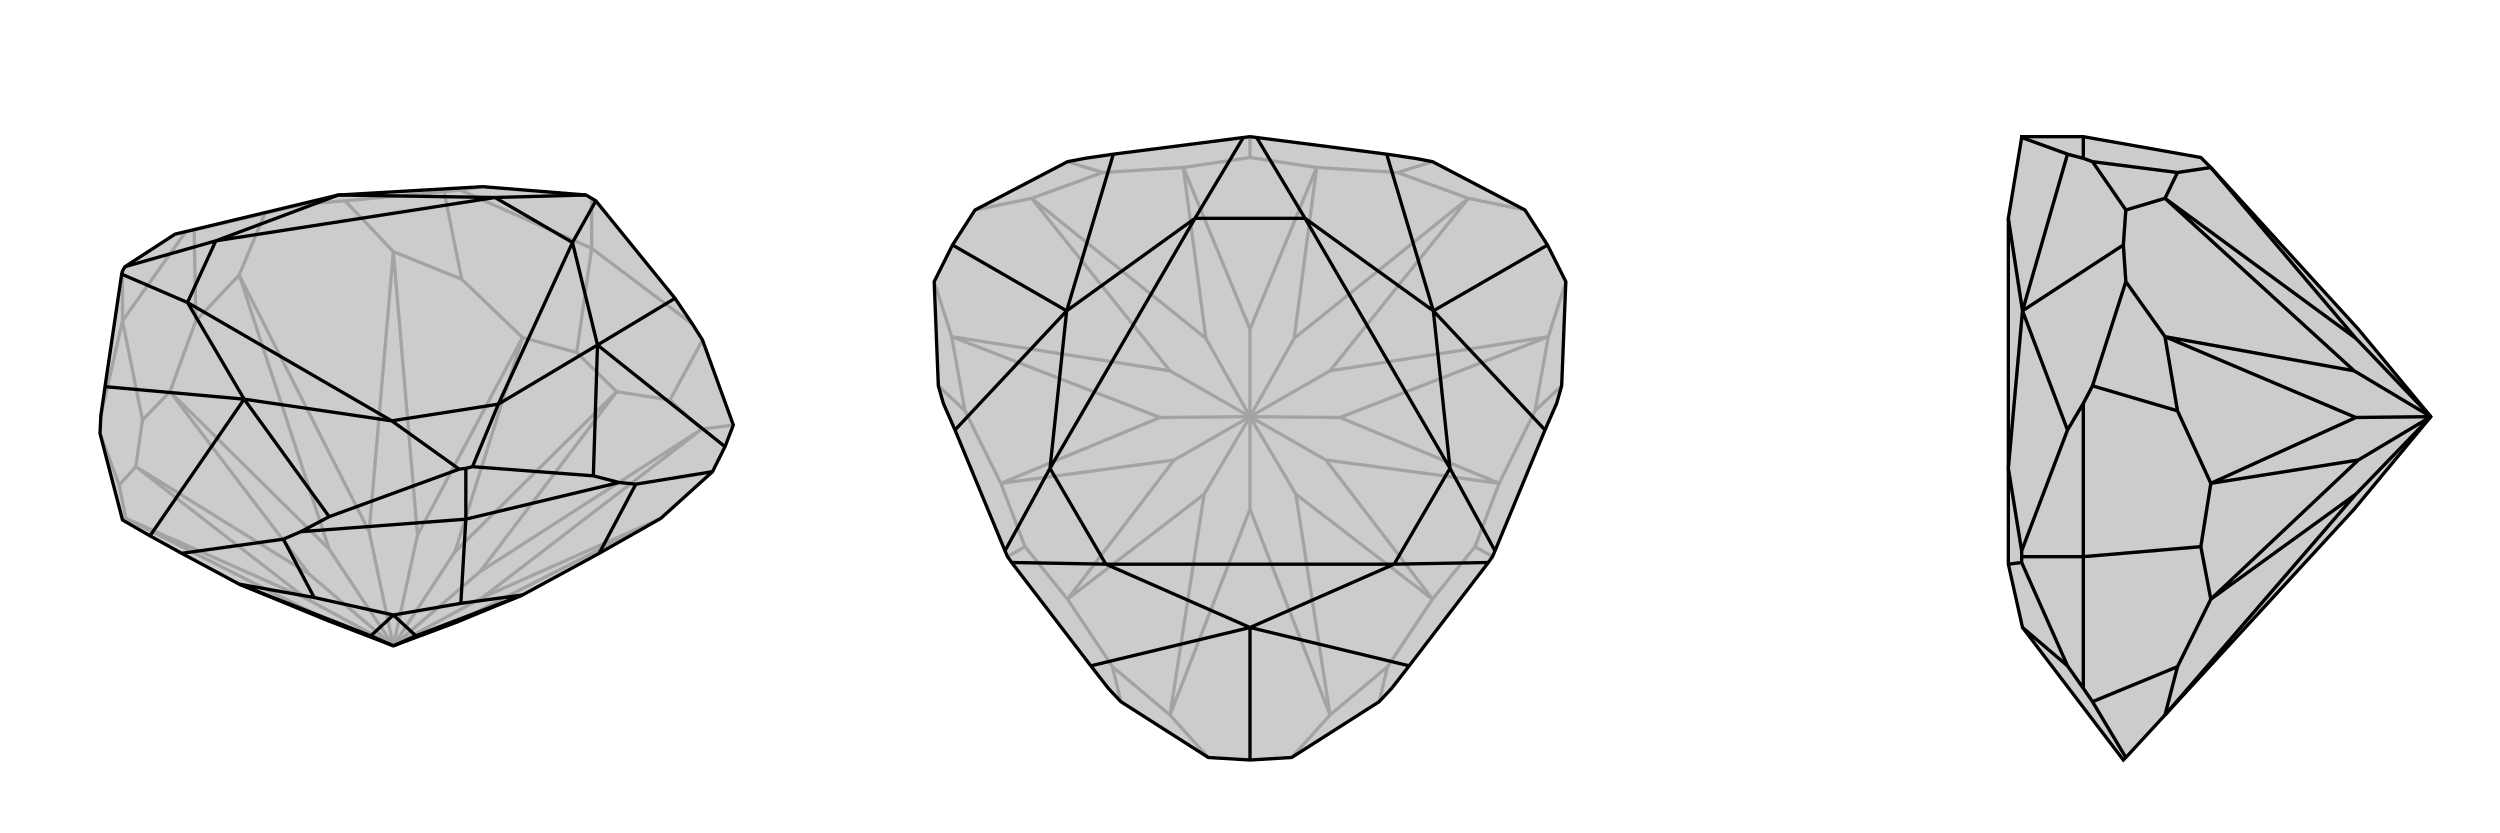
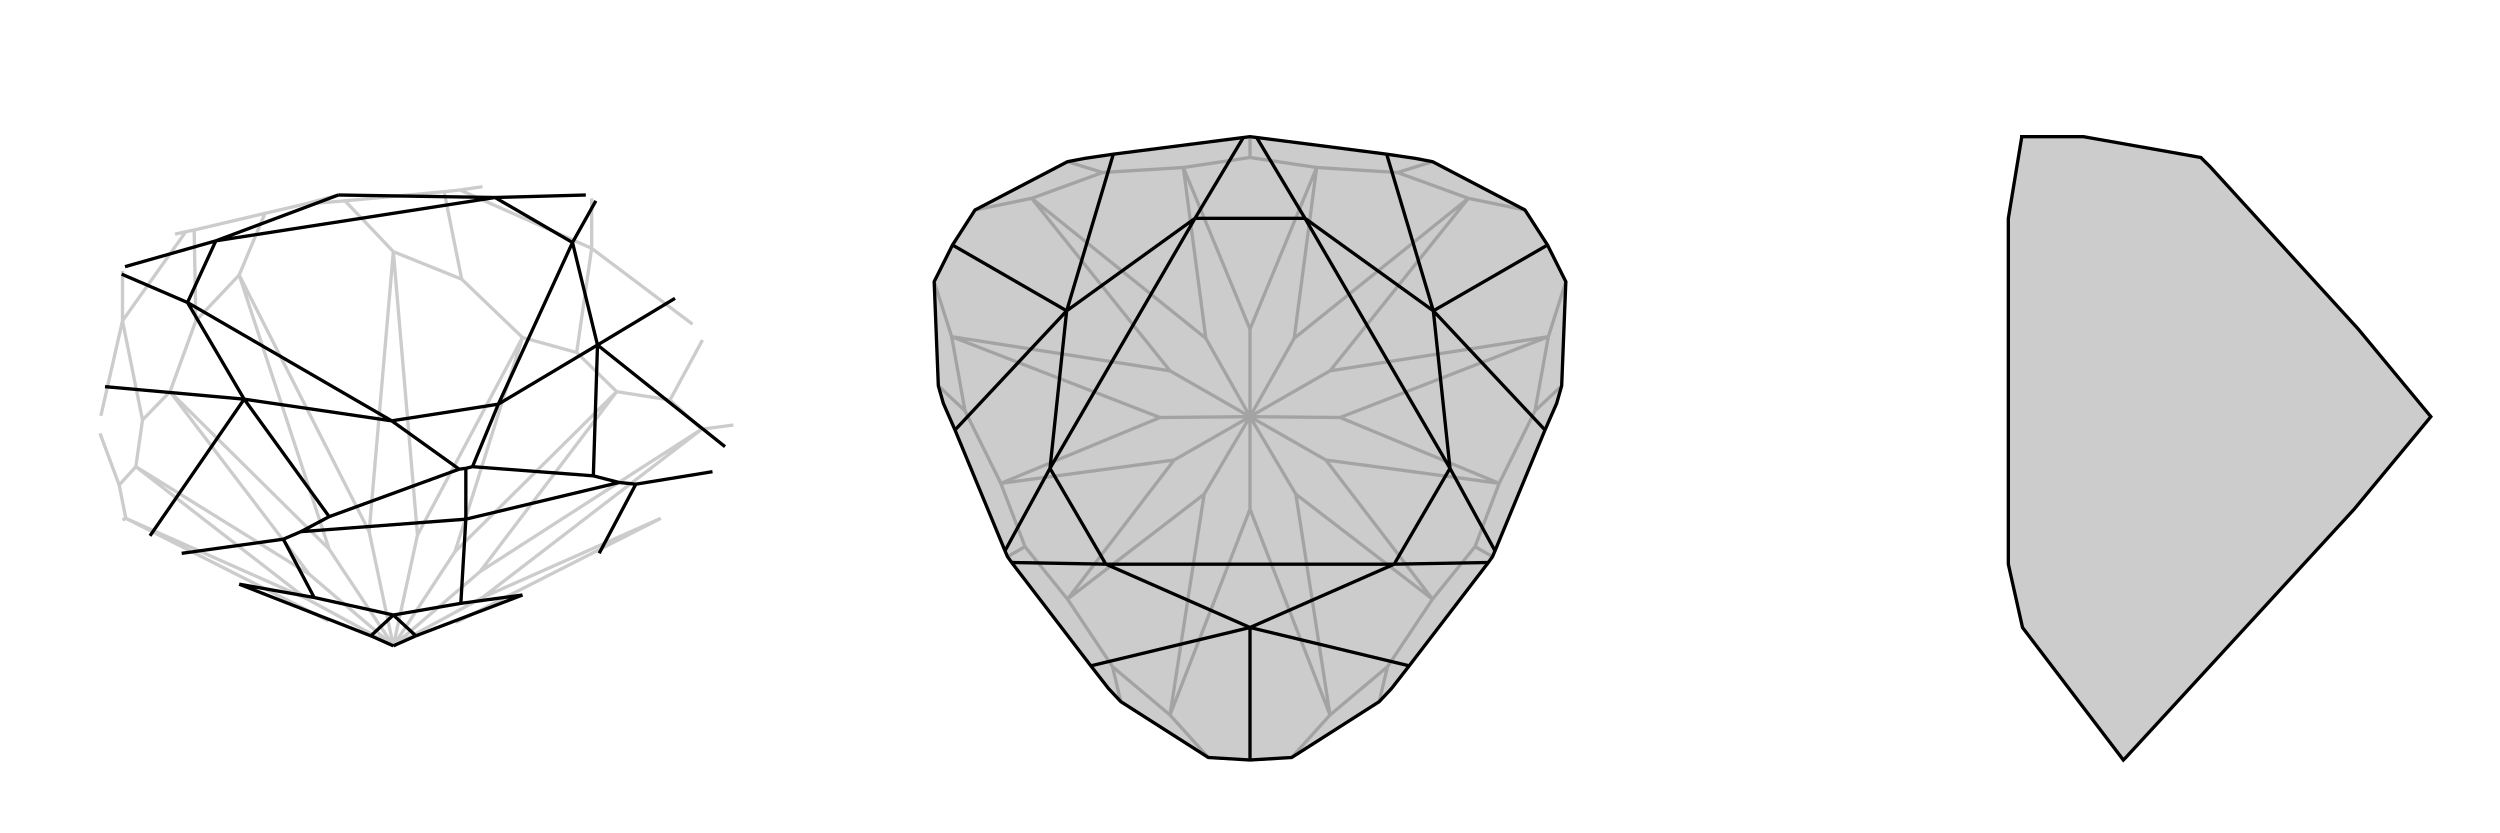
<svg xmlns="http://www.w3.org/2000/svg" viewBox="0 0 3000 1000">
  <g stroke="currentColor" stroke-width="4" fill="none" transform="translate(-28 -65)">
-     <path fill="currentColor" stroke="none" fill-opacity=".2" d="M422,810L500,840L575,812L655,779L747,729L821,687L883,631L898,601L908,575L871,473L859,454L838,423L743,306L738,303L731,299L607,289L434,299L238,346L178,385L175,390L174,394L154,529L149,564L148,585L175,689L208,708L246,729L315,766z" />
    <path stroke-opacity=".2" d="M738,363L738,303M175,450L175,390M738,363L859,454M738,363L580,293M738,363L720,488M175,450L251,343M175,450L149,564M175,450L199,569M832,545L871,473M582,400L561,295M263,450L261,341M171,647L148,585M179,687L175,689M870,580L908,575M500,367L442,306M315,395L346,321M720,488L768,535M720,488L655,470M199,569L232,535M199,569L191,625M832,545L768,535M832,545L870,580M582,400L655,470M582,400L500,367M263,450L232,535M263,450L315,395M171,647L191,625M171,647L179,687M768,535L574,727M768,535L604,751M655,470L574,727M655,470L529,707M574,727L500,840M232,535L399,754M232,535L423,724M191,625L399,754M191,625L395,783M399,754L500,840M870,580L607,782M870,580L604,751M500,840L604,751M500,367L471,703M500,367L529,707M500,840L529,707M315,395L471,703M315,395L423,724M500,840L423,724M500,840L471,703M179,687L422,810M179,687L395,783M500,840L395,783M821,687L607,782M821,687L575,812M500,840L607,782M251,343L238,346M251,343L261,341M261,341L346,321M346,321L393,310M580,293L607,289M580,293L561,295M561,295L442,306M442,306L393,310M393,310L434,299" />
-     <path d="M422,810L500,840L575,812L655,779L747,729L821,687L883,631L898,601L908,575L871,473L859,454L838,423L743,306L738,303L731,299L607,289L434,299L238,346L178,385L175,390L174,394L154,529L149,564L148,585L175,689L208,708L246,729L315,766z" />
    <path d="M587,688L587,627M587,688L389,703M587,688L771,644M587,688L581,789M405,782L368,712M747,729L791,646M581,789L500,803M581,789L655,779M405,782L500,803M405,782L315,766M500,803L527,828M500,803L473,828M655,779L527,828M500,840L527,828M315,766L473,828M500,840L473,828M389,703L423,685M389,703L368,712M368,712L246,729M208,708L321,544M771,644L740,636M771,644L791,646M791,646L883,631M898,601L745,479M423,685L579,628M423,685L321,544M154,529L321,544M838,423L745,479M740,636L595,625M740,636L745,479M321,544L498,570M321,544L253,428M434,299L287,354M434,299L622,302M745,479L715,356M745,479L626,550M174,394L253,428M178,385L287,354M731,299L622,302M743,306L715,356M587,627L579,628M587,627L595,625M579,628L498,570M595,625L626,550M253,428L498,570M287,354L622,302M715,356L626,550M253,428L287,354M622,302L715,356M498,570L626,550" />
  </g>
  <g stroke="currentColor" stroke-width="4" fill="none" transform="translate(1000 0)">
-     <path fill="currentColor" stroke="none" fill-opacity=".2" d="M655,842L550,909L500,912L450,909L345,842L330,826L309,799L214,675L209,668L206,661L146,516L132,484L126,463L121,338L143,294L170,252L281,194L302,190L336,185L492,165L500,164L508,165L664,185L698,190L719,194L830,252L857,294L879,338L874,463L868,484L854,516L794,661L791,668L786,675L691,799L670,826z" />
+     <path fill="currentColor" stroke="none" fill-opacity=".2" d="M655,842L550,909L500,912L450,909L345,842L330,826L309,799L214,675L209,668L206,661L146,516L132,484L126,463L121,338L143,294L170,252L281,194L302,190L336,185L492,165L500,164L508,165L664,185L719,194L830,252L857,294L879,338L874,463L868,484L854,516L794,661L791,668L786,675L691,799L670,826z" />
    <path stroke-opacity=".2" d="M500,164L500,189M209,668L230,656M791,668L770,656M677,207L719,194M323,207L281,194M158,493L126,463M335,800L345,842M665,800L655,842M842,493L874,463M404,858L450,909M596,858L550,909M762,238L830,252M858,404L879,338M238,238L170,252M142,404L121,338M500,189L580,201M500,189L420,201M230,656L201,580M230,656L281,719M770,656L719,719M770,656L799,580M677,207L580,201M677,207L762,238M323,207L420,201M323,207L238,238M158,493L201,580M158,493L142,404M335,800L281,719M335,800L404,858M665,800L719,719M665,800L596,858M842,493L799,580M842,493L858,404M580,201L500,395M580,201L553,406M420,201L500,395M420,201L447,406M500,395L500,500M201,580L409,552M201,580L392,501M281,719L409,552M281,719L445,593M409,552L500,500M719,719L591,552M719,719L555,593M799,580L591,552M799,580L608,501M500,500L591,552M762,238L596,445M762,238L553,406M500,500L553,406M238,238L404,445M238,238L447,406M500,500L447,406M142,404L404,445M142,404L392,501M500,500L392,501M500,500L404,445M404,858L500,611M404,858L445,593M500,500L445,593M596,858L500,611M596,858L555,593M500,500L555,593M500,500L500,611M858,404L596,445M858,404L608,501M500,500L608,501M500,500L596,445" />
    <path d="M655,842L550,909L500,912L450,909L345,842L330,826L309,799L214,675L209,668L206,661L146,516L132,484L126,463L121,338L143,294L170,252L281,194L302,190L336,185L492,165L500,164L508,165L664,185L698,190L719,194L830,252L857,294L879,338L874,463L868,484L854,516L794,661L791,668L786,675L691,799L670,826z" />
    <path d="M500,912L500,753M143,294L280,373M857,294L720,373M691,799L500,753M309,799L500,753M146,516L280,373M336,185L280,373M664,185L720,373M854,516L720,373M500,753L673,677M500,753L327,677M280,373L260,562M280,373L434,262M720,373L566,262M720,373L740,562M214,675L327,677M206,661L260,562M492,165L434,262M508,165L566,262M786,675L673,677M794,661L740,562M327,677L673,677M260,562L434,262M566,262L740,562M327,677L260,562M434,262L566,262M673,677L740,562" />
  </g>
  <g stroke="currentColor" stroke-width="4" fill="none" transform="translate(2000 0)">
    <path fill="currentColor" stroke="none" fill-opacity=".2" d="M641,189L653,201L830,395L917,500L825,611L598,858L551,909L548,912L427,753L410,677L410,562L410,262L426,165L426,164L500,164z" />
-     <path stroke-opacity=".2" d="M500,668L426,668M500,164L500,190M500,668L500,484M500,668L500,826M500,668L641,656M613,207L511,194M613,493L511,463M613,800L511,842M598,238L551,252M598,404L551,338M641,656L653,580M641,656L653,719M613,207L653,201M613,207L598,238M613,493L653,580M613,493L598,404M613,800L653,719M613,800L598,858M653,201L827,406M653,580L830,552M653,580L827,501M653,719L830,552M653,719L827,593M830,552L917,500M598,238L825,445M598,238L827,406M917,500L827,406M598,404L825,445M598,404L827,501M917,500L827,501M917,500L825,445M598,858L827,593M917,500L827,593M500,826L481,799M500,826L511,842M511,842L551,909M500,484L481,516M500,484L511,463M511,463L551,338M551,338L548,294M500,190L481,185M500,190L511,194M511,194L551,252M551,252L548,294M548,294L427,373M481,799L426,675M481,799L427,753M481,516L426,661M481,516L427,373M481,185L426,165M481,185L427,373M427,373L410,562M427,373L410,262M426,668L426,661M426,668L426,675M426,675L410,677M426,661L410,562" />
    <path d="M641,189L653,201L830,395L917,500L825,611L598,858L551,909L548,912L427,753L410,677L410,562L410,262L426,165L426,164L500,164z" />
-     <path d="M500,668L426,668M500,164L500,190M500,668L500,826M500,668L500,484M500,668L641,656M613,207L511,194M613,800L511,842M613,493L511,463M598,238L551,252M598,404L551,338M641,656L653,719M641,656L653,580M613,207L653,201M613,207L598,238M613,800L653,719M613,800L598,858M613,493L653,580M613,493L598,404M653,201L827,406M653,719L830,552M653,719L827,593M653,580L830,552M653,580L827,501M917,500L830,552M598,238L825,445M598,238L827,406M917,500L827,406M598,858L827,593M917,500L827,593M598,404L825,445M598,404L827,501M917,500L827,501M917,500L825,445M500,826L481,799M500,826L511,842M511,842L551,909M500,190L481,185M500,190L511,194M511,194L551,252M551,252L548,294M500,484L481,516M500,484L511,463M511,463L551,338M551,338L548,294M548,294L427,373M481,799L426,675M481,799L427,753M481,185L426,165M481,185L427,373M481,516L426,661M481,516L427,373M427,373L410,262M427,373L410,562M426,668L426,675M426,668L426,661M426,675L410,677M426,661L410,562" />
  </g>
</svg>